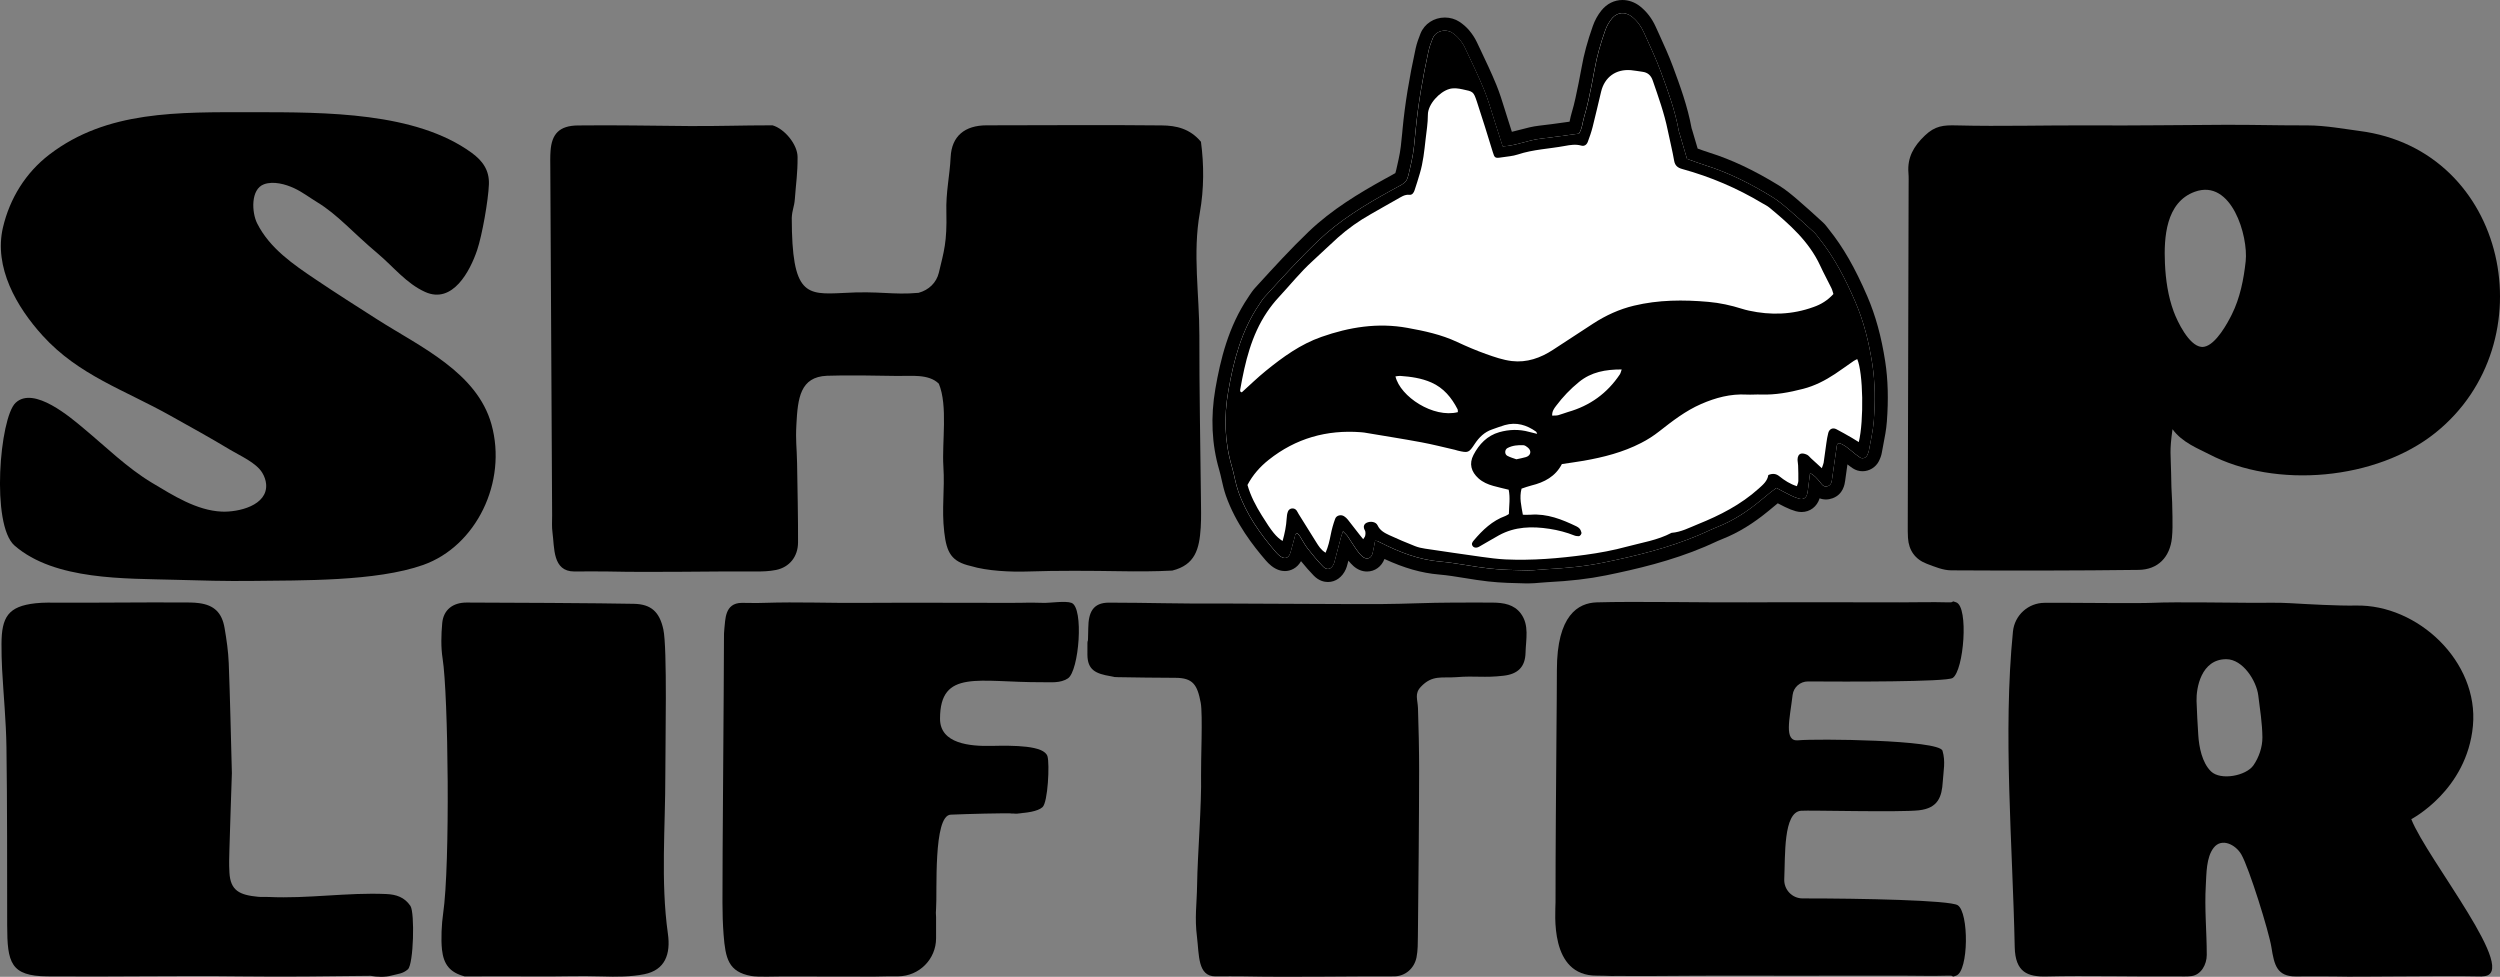
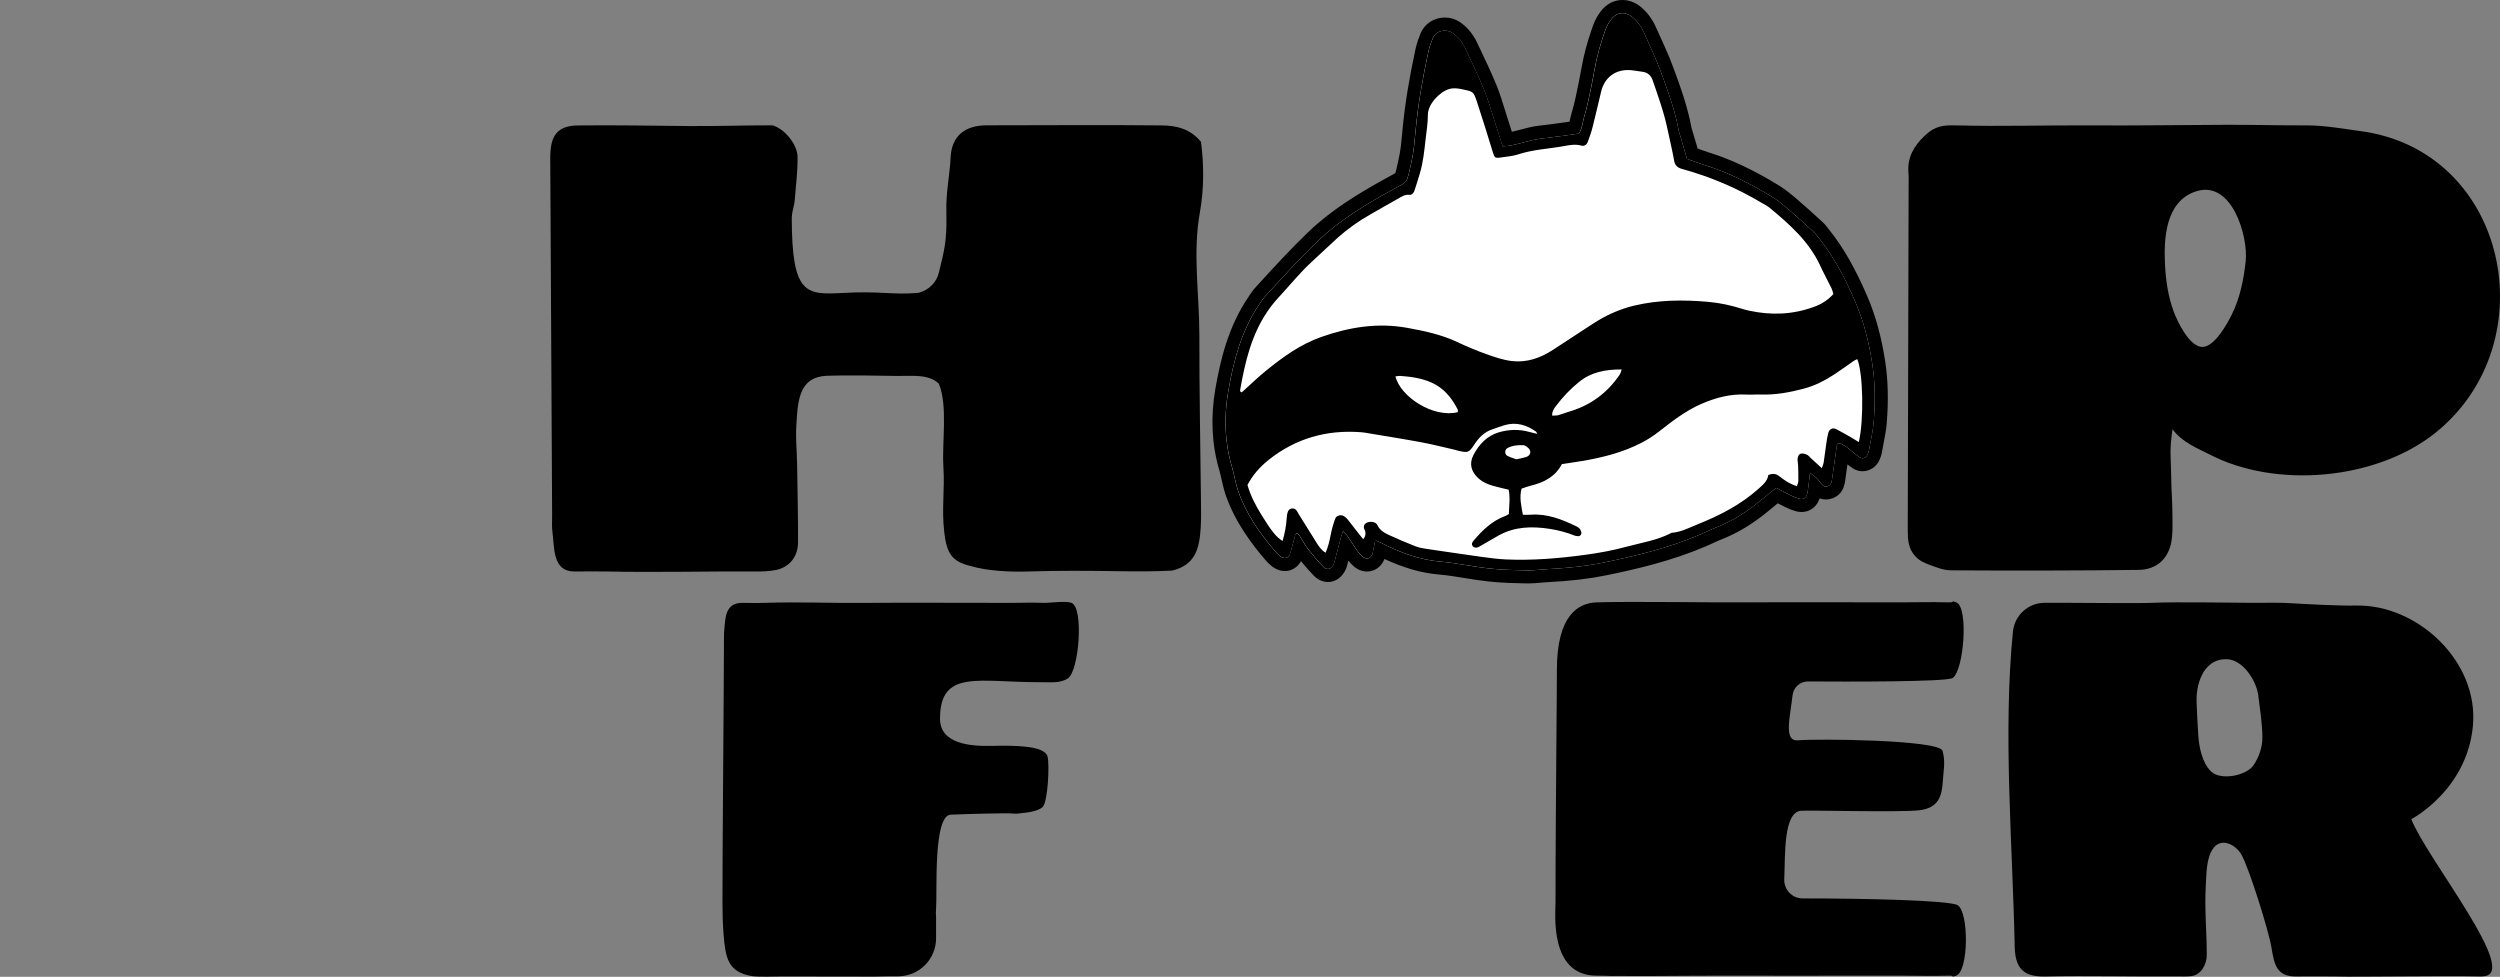
<svg xmlns="http://www.w3.org/2000/svg" id="Layer_1" x="0px" y="0px" viewBox="0 0 550.41 215.06" style="enable-background:new 0 0 550.41 215.06;" xml:space="preserve">
  <rect x="0" y="0" width="550.41" height="215.06" fill="#808080" stroke="none" />
  <style type="text/css">	.st0{fill:#FFFFFF;}</style>
  <g>
    <g>
      <path class="st0" d="M336.12,127.02c-2.74-0.06-5.56-0.12-8.35-0.43c-1.68-0.19-3.36-0.46-4.98-0.72   c-1.93-0.31-3.92-0.64-5.86-0.8c-4.11-0.36-8.16-1.61-13.08-4.05c-0.08,0.39-0.16,0.78-0.27,1.17c-0.37,1.34-1.39,2.2-2.61,2.2   c-0.7,0-1.4-0.28-2.01-0.82c-0.65-0.57-1.15-1.24-1.56-1.82c-0.36-0.51-0.69-1.04-1.03-1.56c-0.04-0.06-0.07-0.11-0.11-0.17   c-0.16,0.62-1.01,3.84-1.01,3.84c-0.09,0.33-0.17,0.61-0.28,0.87c-0.55,1.25-1.5,1.97-2.61,1.97c-0.52,0-1.3-0.17-2.07-0.96   c-1.09-1.12-2.18-2.38-3.53-4.11c-0.3-0.39-0.56-0.78-0.8-1.18c-0.14,0.53-0.29,1.06-0.45,1.58c-0.42,1.41-1.4,2.26-2.62,2.26   c-0.71,0-1.42-0.29-2.11-0.85c-0.37-0.3-0.7-0.63-1-0.97c-4.29-4.98-6.92-9.25-8.53-13.83c-0.39-1.1-0.64-2.23-0.89-3.31   c-0.18-0.8-0.35-1.55-0.57-2.29c-1.6-5.45-1.87-11.08-0.8-17.21c1.07-6.15,2.75-13.29,7.03-19.6l0.25-0.38   c0.32-0.48,0.65-0.98,1.08-1.45l0.48-0.53c3.6-3.94,7.33-8.02,11.28-11.81c4.69-4.49,9.97-7.8,16.45-11.38   c0.45-0.25,0.85-0.46,1.19-0.65c1.74-0.93,1.74-0.93,2.26-3.27c0.09-0.4,0.19-0.86,0.31-1.39c0.44-1.91,0.63-3.97,0.82-5.96   l0.08-0.89c0.51-5.32,1.44-11.07,2.86-17.56c0.23-1.08,0.62-2.1,1-3.05c0.64-1.61,2.18-2.61,4.01-2.61c0.87,0,1.71,0.24,2.39,0.68   c0.7,0.46,1.34,1.02,1.85,1.62c0.62,0.73,1.11,1.48,1.46,2.22l0.78,1.65c1.2,2.53,2.44,5.14,3.52,7.79   c0.7,1.71,1.25,3.49,1.78,5.2c0.21,0.69,0.42,1.37,0.65,2.05c0.4,1.23,0.79,2.46,1.19,3.71l0.14,0.43   c1.07-0.15,2.13-0.44,3.23-0.73c1.26-0.34,2.56-0.69,3.92-0.84c1.92-0.22,3.81-0.48,5.81-0.76c0.62-0.09,1.24-0.17,1.87-0.26   c0.16-0.41,0.26-0.88,0.37-1.41c0.09-0.43,0.19-0.87,0.31-1.29c0.38-1.28,0.67-2.4,0.89-3.44c0.46-2.12,0.97-4.53,1.38-6.89   c0.47-2.72,1.24-5.53,2.4-8.84c0.39-1.1,0.96-2.14,1.66-3.01c0.92-1.14,2.16-1.76,3.49-1.76c1.05,0,2.08,0.39,3,1.12   c1.28,1.02,2.3,2.36,3.03,3.97l0.8,1.76c1.02,2.25,2.08,4.57,2.96,6.94c1.49,4.03,3.19,8.59,4.05,13.37   c0.01,0.07,0.04,0.15,0.07,0.23c0.03,0.09,0.06,0.18,0.09,0.27l1.4,4.74c0.15,0.06,0.31,0.11,0.47,0.17   c0.92,0.34,1.87,0.69,2.84,0.99c4.82,1.52,9.58,3.77,14.97,7.08c1.49,0.91,2.82,2.05,4,3.05c1.78,1.52,3.54,3.13,5.23,4.68   l0.27,0.24c0.37,0.34,0.66,0.72,0.92,1.06c0.08,0.11,0.17,0.22,0.26,0.33c3.05,3.78,5.59,8.22,8.25,14.4   c1.76,4.08,3.02,8.66,3.84,14c0.6,3.88,0.71,8.09,0.35,12.9c-0.13,1.67-0.45,3.31-0.76,4.9c-0.12,0.6-0.23,1.19-0.34,1.79   c-0.08,0.46-0.25,0.92-0.52,1.47c-0.43,0.87-1.34,1.43-2.31,1.43c0,0,0,0,0,0c-0.48,0-0.94-0.14-1.33-0.4   c-0.57-0.37-1.08-0.79-1.58-1.19l-0.73-0.59c-0.26-0.21-0.51-0.42-0.75-0.6c-0.29,1.98-0.57,3.97-0.84,5.95l-0.01,0.11   c-0.1,0.76-0.3,2.18-1.84,2.75c-0.32,0.12-0.64,0.18-0.96,0.18c-1.24,0-1.91-0.87-2.32-1.39l-0.07-0.09   c-0.03,0.26-0.07,0.51-0.1,0.77c-0.06,0.44-0.12,0.86-0.24,1.31c-0.35,1.33-1.37,2.16-2.65,2.16c-0.28,0-0.57-0.04-0.86-0.12   c-0.66-0.18-1.35-0.45-2.17-0.85c-0.73-0.36-1.44-0.74-2.19-1.14l-0.16-0.09c-0.16,0.12-0.32,0.24-0.47,0.37   c-0.52,0.42-1.04,0.85-1.56,1.28l-0.73,0.6c-3.3,2.72-6.48,4.67-9.72,5.95c-0.76,0.3-1.51,0.64-2.26,0.99   c-0.56,0.26-1.12,0.51-1.69,0.75c-7.3,3.11-14.99,4.9-21.54,6.24c-3.66,0.75-7.7,1.21-12.71,1.47c-0.51,0.03-1.02,0.07-1.53,0.12   c-0.84,0.07-1.71,0.15-2.6,0.15L336.12,127.02z" />
      <path d="M357.2,2.89c0.7,0,1.43,0.27,2.1,0.8c1.16,0.92,2.01,2.1,2.61,3.44c1.28,2.85,2.64,5.68,3.72,8.61   c1.59,4.29,3.17,8.6,3.98,13.13c0.04,0.22,0.13,0.44,0.2,0.66c0.51,1.74,1.03,3.49,1.6,5.44c1.2,0.43,2.62,0.98,4.06,1.43   c5.2,1.64,10.02,4.09,14.65,6.93c1.36,0.83,2.6,1.88,3.81,2.92c1.86,1.59,3.66,3.24,5.46,4.89c0.39,0.36,0.69,0.81,1.02,1.23   c3.43,4.26,5.9,9.07,8.05,14.07c1.89,4.38,3.01,8.94,3.74,13.64c0.65,4.19,0.65,8.38,0.34,12.57c-0.17,2.2-0.69,4.37-1.08,6.54   c-0.07,0.37-0.22,0.73-0.39,1.07c-0.19,0.39-0.61,0.63-1.02,0.63c-0.19,0-0.37-0.05-0.54-0.16c-0.64-0.42-1.22-0.91-1.81-1.39   c-0.89-0.71-1.73-1.49-2.82-1.78c-0.54,0.17-0.48,0.6-0.54,0.96c-0.33,2.27-0.65,4.53-0.97,6.8c-0.1,0.69-0.15,1.41-0.93,1.7   c-0.17,0.06-0.32,0.09-0.46,0.09c-0.64,0-0.97-0.6-1.37-1.08c-0.57-0.69-1.16-1.37-2.11-1.89c-0.16,1.3-0.29,2.41-0.44,3.52   c-0.05,0.38-0.1,0.76-0.2,1.13c-0.18,0.69-0.63,1.08-1.26,1.08c-0.15,0-0.31-0.02-0.48-0.07c-0.66-0.18-1.3-0.45-1.91-0.75   c-1.02-0.5-2.02-1.05-3.11-1.63c-0.43,0.32-0.85,0.62-1.26,0.94c-0.77,0.62-1.53,1.26-2.3,1.89c-2.84,2.34-5.88,4.35-9.33,5.72   c-1.35,0.53-2.64,1.18-3.98,1.75c-6.84,2.91-14.02,4.67-21.26,6.15c-4.11,0.84-8.3,1.23-12.5,1.45c-1.35,0.07-2.71,0.27-4.06,0.27   c-0.09,0-0.19,0-0.28,0c-2.74-0.06-5.5-0.12-8.22-0.42c-3.64-0.4-7.23-1.22-10.87-1.53c-4.67-0.41-8.88-2.04-12.99-4.12   c-0.27-0.14-0.54-0.27-0.82-0.4c-0.06-0.03-0.14-0.01-0.5-0.03c-0.19,0.96-0.32,1.86-0.55,2.73c-0.2,0.74-0.67,1.14-1.22,1.14   c-0.33,0-0.7-0.15-1.05-0.46c-0.51-0.45-0.94-1-1.33-1.56c-0.66-0.94-1.24-1.93-1.89-2.87c-0.24-0.35-0.59-0.63-1.03-1.1   c-0.19,0.55-0.32,0.89-0.42,1.24c-0.47,1.77-0.93,3.54-1.4,5.31c-0.06,0.22-0.11,0.45-0.21,0.65c-0.31,0.71-0.78,1.1-1.29,1.1   c-0.34,0-0.69-0.17-1.04-0.52c-1.22-1.25-2.35-2.61-3.42-3.99c-0.65-0.84-1.13-1.81-1.71-2.71c-0.15-0.24-0.38-0.44-0.52-0.6   c-0.57,0.02-0.5,0.41-0.57,0.66c-0.33,1.17-0.63,2.36-0.97,3.53c-0.24,0.81-0.68,1.22-1.23,1.22c-0.36,0-0.76-0.17-1.19-0.52   c-0.29-0.24-0.57-0.51-0.82-0.8c-3.46-4.02-6.49-8.32-8.26-13.37c-0.63-1.79-0.89-3.7-1.43-5.53c-1.61-5.46-1.73-10.99-0.76-16.56   c1.17-6.73,2.89-13.28,6.8-19.04c0.39-0.57,0.74-1.17,1.2-1.67c3.81-4.17,7.6-8.35,11.69-12.27c4.8-4.6,10.39-7.98,16.15-11.16   c3.93-2.17,3.33-1.3,4.47-6.25c0.53-2.29,0.7-4.68,0.93-7.03c0.56-5.86,1.58-11.64,2.83-17.39c0.21-0.96,0.56-1.9,0.93-2.82   c0.47-1.16,1.59-1.7,2.67-1.7c0.58,0,1.15,0.15,1.59,0.45c0.57,0.37,1.1,0.83,1.54,1.35c0.49,0.58,0.94,1.22,1.26,1.9   c1.46,3.11,2.97,6.19,4.27,9.37c0.95,2.32,1.61,4.76,2.39,7.16c0.56,1.73,1.11,3.47,1.68,5.25c2.93-0.13,5.54-1.37,8.34-1.69   c2.8-0.32,5.58-0.74,8.45-1.12c0.71-1.07,0.77-2.4,1.13-3.62c0.34-1.17,0.66-2.35,0.92-3.54c0.5-2.31,0.99-4.62,1.39-6.95   c0.51-2.94,1.35-5.8,2.34-8.6c0.32-0.92,0.82-1.82,1.43-2.58C355.5,3.3,356.34,2.89,357.2,2.89 M357.2,0   c-1.78,0-3.42,0.82-4.62,2.3c-0.81,1-1.46,2.19-1.9,3.44c-1.19,3.38-1.97,6.26-2.46,9.07c-0.41,2.33-0.92,4.73-1.37,6.84   c-0.21,1-0.5,2.09-0.86,3.33c-0.15,0.5-0.25,0.97-0.34,1.4c-0.03,0.14-0.06,0.27-0.09,0.41c-0.32,0.04-0.63,0.09-0.94,0.13   c-1.98,0.28-3.85,0.54-5.76,0.75c-1.48,0.17-2.83,0.53-4.14,0.88c-0.64,0.17-1.26,0.34-1.86,0.47c-0.31-0.99-0.62-1.96-0.94-2.94   c-0.22-0.68-0.43-1.36-0.64-2.04c-0.54-1.74-1.1-3.55-1.82-5.32c-1.1-2.68-2.34-5.3-3.55-7.84l-0.79-1.66   c-0.41-0.86-0.97-1.72-1.67-2.55c-0.6-0.71-1.35-1.36-2.16-1.89c-0.9-0.59-2.03-0.92-3.18-0.92c-2.4,0-4.5,1.38-5.36,3.51   c-0.4,1.01-0.81,2.1-1.07,3.28c-1.43,6.55-2.37,12.35-2.88,17.73l-0.08,0.88c-0.19,2.03-0.37,3.95-0.79,5.77   c-0.12,0.53-0.22,0.99-0.31,1.4c-0.15,0.67-0.3,1.37-0.41,1.68c-0.23,0.15-0.7,0.4-1.12,0.63c-0.35,0.19-0.75,0.4-1.21,0.66   c-5.69,3.15-11.66,6.73-16.75,11.6c-3.98,3.81-7.71,7.9-11.32,11.85l-0.5,0.55c-0.51,0.56-0.88,1.13-1.22,1.63   c-0.08,0.12-0.16,0.25-0.24,0.37c-4.44,6.54-6.16,13.86-7.26,20.16c-1.09,6.27-0.81,12.28,0.83,17.87   c0.2,0.69,0.37,1.42,0.54,2.19c0.25,1.13,0.52,2.29,0.93,3.48c2.17,6.17,6.06,11.12,8.8,14.3c0.35,0.41,0.75,0.8,1.18,1.15   c1.19,0.97,2.3,1.18,3.02,1.18c1.21,0,2.67-0.6,3.55-2.18c1.02,1.26,1.92,2.28,2.82,3.2c1.13,1.15,2.31,1.39,3.11,1.39   c1.69,0,3.16-1.06,3.94-2.83c0.18-0.4,0.27-0.77,0.34-1.04l0.22-0.83c0.33,0.4,0.71,0.83,1.14,1.21c0.88,0.77,1.9,1.18,2.96,1.18   c1.72,0,3.19-1.07,3.84-2.76c4.38,2.02,8.15,3.09,12,3.42c1.89,0.16,3.77,0.47,5.75,0.79c1.64,0.27,3.34,0.54,5.05,0.73   c2.84,0.32,5.7,0.38,8.45,0.44c0.14,0,0.25,0,0.37,0c0.95,0,1.85-0.08,2.72-0.16c0.49-0.04,0.99-0.09,1.48-0.11   c5.09-0.26,9.2-0.74,12.93-1.5c6.63-1.35,14.4-3.16,21.82-6.32c0.57-0.24,1.14-0.5,1.71-0.76c0.76-0.35,1.48-0.68,2.2-0.96   c3.38-1.34,6.69-3.36,10.11-6.18l0.75-0.62c0.41-0.34,0.83-0.69,1.25-1.03c0.52,0.28,1.03,0.54,1.57,0.8   c0.9,0.44,1.67,0.74,2.42,0.95c0.42,0.11,0.83,0.17,1.24,0.17c1.87,0,3.41-1.18,3.99-3.02c0.4,0.16,0.86,0.26,1.39,0.26   c0.48,0,0.97-0.09,1.46-0.27c2.36-0.87,2.66-3.08,2.78-3.91l0.01-0.1c0.16-1.15,0.32-2.3,0.48-3.45c0.37,0.29,0.77,0.6,1.2,0.88   c0.63,0.41,1.36,0.63,2.12,0.63c1.52,0,2.93-0.88,3.61-2.23c0.33-0.67,0.54-1.26,0.64-1.85c0.1-0.59,0.22-1.18,0.33-1.77   c0.32-1.63,0.65-3.31,0.78-5.07c0.37-4.91,0.25-9.24-0.36-13.23c-0.84-5.46-2.13-10.15-3.94-14.35   c-2.72-6.3-5.33-10.85-8.46-14.74c-0.08-0.1-0.16-0.2-0.23-0.3c-0.28-0.36-0.62-0.82-1.09-1.25l-0.24-0.22   c-1.71-1.56-3.48-3.18-5.29-4.73c-1.22-1.04-2.59-2.22-4.18-3.19c-5.42-3.33-10.42-5.69-15.3-7.22c-0.87-0.27-1.73-0.59-2.57-0.89   l-0.09-0.31l-1.1-3.73c-0.03-0.11-0.07-0.22-0.11-0.34l-0.03-0.09c-0.89-4.89-2.6-9.49-4.1-13.55c-0.9-2.43-1.97-4.78-3.01-7.06   c-0.26-0.58-0.53-1.16-0.79-1.73c-0.82-1.83-1.98-3.34-3.45-4.51C359.93,0.49,358.58,0,357.2,0L357.2,0z" />
    </g>
    <path d="M302.75,119.08c-0.19,0.96-0.32,1.86-0.55,2.73c-0.33,1.19-1.34,1.5-2.27,0.68c-0.51-0.45-0.94-1-1.33-1.56  c-0.66-0.94-1.24-1.93-1.89-2.87c-0.24-0.35-0.59-0.63-1.03-1.1c-0.19,0.55-0.32,0.89-0.42,1.24c-0.47,1.77-0.93,3.54-1.4,5.31  c-0.06,0.22-0.11,0.45-0.21,0.65c-0.52,1.18-1.45,1.48-2.33,0.58c-1.22-1.25-2.35-2.61-3.42-3.99c-0.65-0.84-1.13-1.81-1.71-2.71  c-0.15-0.24-0.38-0.44-0.52-0.6c-0.57,0.02-0.5,0.41-0.57,0.66c-0.33,1.17-0.63,2.36-0.97,3.53c-0.4,1.33-1.33,1.59-2.42,0.7  c-0.29-0.24-0.57-0.51-0.82-0.8c-3.46-4.02-6.49-8.32-8.26-13.37c-0.63-1.79-0.89-3.7-1.43-5.53c-1.61-5.46-1.73-10.99-0.76-16.56  c1.17-6.73,2.89-13.28,6.8-19.04c0.39-0.57,0.74-1.17,1.2-1.67c3.81-4.17,7.6-8.35,11.69-12.27c4.8-4.6,10.39-7.98,16.15-11.16  c3.93-2.17,3.33-1.3,4.47-6.25c0.53-2.29,0.7-4.68,0.93-7.03c0.56-5.86,1.58-11.64,2.83-17.39c0.21-0.96,0.56-1.9,0.93-2.82  c0.72-1.79,2.99-2.09,4.27-1.25c0.57,0.37,1.1,0.83,1.54,1.35c0.49,0.58,0.94,1.22,1.26,1.9c1.46,3.11,2.97,6.19,4.27,9.37  c0.95,2.32,1.61,4.76,2.39,7.16c0.56,1.73,1.11,3.47,1.68,5.25c2.93-0.13,5.54-1.37,8.34-1.69c2.8-0.32,5.58-0.74,8.45-1.12  c0.71-1.07,0.77-2.4,1.13-3.62c0.34-1.17,0.66-2.35,0.92-3.54c0.5-2.31,0.99-4.62,1.39-6.95c0.51-2.94,1.35-5.8,2.34-8.6  c0.32-0.92,0.82-1.82,1.43-2.58c1.2-1.49,2.97-1.61,4.46-0.43c1.16,0.92,2.01,2.1,2.61,3.44c1.28,2.85,2.64,5.68,3.72,8.61  c1.59,4.29,3.17,8.6,3.98,13.13c0.04,0.22,0.13,0.44,0.2,0.66c0.51,1.74,1.03,3.49,1.6,5.44c1.2,0.43,2.62,0.98,4.06,1.43  c5.2,1.64,10.02,4.09,14.65,6.93c1.36,0.83,2.6,1.88,3.81,2.92c1.86,1.59,3.66,3.24,5.46,4.89c0.39,0.36,0.69,0.81,1.02,1.23  c3.43,4.26,5.9,9.07,8.05,14.07c1.89,4.38,3.01,8.94,3.74,13.64c0.65,4.19,0.65,8.38,0.34,12.57c-0.17,2.2-0.69,4.37-1.08,6.54  c-0.07,0.37-0.22,0.73-0.39,1.07c-0.28,0.57-1.03,0.82-1.56,0.47c-0.64-0.42-1.22-0.91-1.81-1.39c-0.89-0.71-1.73-1.49-2.82-1.78  c-0.54,0.17-0.48,0.6-0.54,0.96c-0.33,2.27-0.65,4.53-0.97,6.8c-0.1,0.69-0.15,1.41-0.93,1.7c-0.95,0.35-1.34-0.41-1.83-0.99  c-0.57-0.69-1.16-1.37-2.11-1.89c-0.16,1.3-0.29,2.41-0.44,3.52c-0.05,0.38-0.1,0.76-0.2,1.13c-0.23,0.86-0.86,1.25-1.74,1.01  c-0.66-0.18-1.3-0.45-1.91-0.75c-1.02-0.5-2.02-1.05-3.11-1.63c-0.43,0.32-0.85,0.62-1.26,0.94c-0.77,0.62-1.53,1.26-2.3,1.89  c-2.84,2.34-5.88,4.35-9.33,5.72c-1.35,0.53-2.64,1.18-3.98,1.75c-6.84,2.91-14.02,4.67-21.26,6.15c-4.11,0.84-8.3,1.23-12.5,1.45  c-1.45,0.07-2.9,0.29-4.34,0.26c-2.74-0.06-5.5-0.12-8.22-0.42c-3.64-0.4-7.23-1.22-10.87-1.53c-4.67-0.41-8.88-2.04-12.99-4.12  c-0.27-0.14-0.54-0.27-0.82-0.4C303.19,119.08,303.11,119.1,302.75,119.08z M403.65,64.73c-0.15-0.45-0.24-0.9-0.44-1.3  c-0.8-1.64-1.69-3.25-2.45-4.91c-2.48-5.38-6.78-9.15-11.21-12.82c-0.47-0.39-1.03-0.65-1.56-0.96c-5.53-3.32-11.4-5.82-17.62-7.53  c-0.95-0.26-1.59-0.71-1.78-1.81c-0.39-2.25-0.95-4.47-1.41-6.71c-0.76-3.75-2.06-7.34-3.3-10.95c-0.39-1.14-1.1-1.79-2.29-1.94  c-0.83-0.1-1.66-0.28-2.5-0.35c-3.32-0.28-5.81,1.52-6.58,4.73c-0.62,2.59-1.22,5.2-1.87,7.78c-0.28,1.11-0.66,2.19-1.06,3.26  c-0.25,0.68-0.79,1.02-1.43,0.84c-1.23-0.35-2.43-0.15-3.62,0.07c-3.44,0.64-6.98,0.76-10.35,1.88c-1.14,0.38-2.4,0.45-3.6,0.64  c-1.42,0.23-1.53,0.12-1.92-1.17c-1.15-3.72-2.28-7.44-3.51-11.13c-0.75-2.23-0.83-2.19-3.14-2.68c-0.98-0.21-1.96-0.36-2.94-0.07  c-2.09,0.6-4.7,3.31-4.7,5.67c0,1.82-0.3,3.65-0.51,5.47c-0.28,2.5-0.53,5.01-1.26,7.44c-0.37,1.24-0.74,2.48-1.16,3.71  c-0.17,0.51-0.5,1.06-1.11,1c-1.1-0.12-1.89,0.51-2.74,0.97c-1.94,1.07-3.84,2.2-5.77,3.28c-2.61,1.47-5.04,3.18-7.27,5.17  c-1.88,1.68-3.67,3.45-5.54,5.14c-2.73,2.47-5.01,5.35-7.51,8.03c-0.93,1-1.78,2.09-2.55,3.23c-3.45,5.13-4.82,11-5.88,16.96  c-0.05,0.28-0.11,0.63,0.34,0.7c1.75-1.58,3.45-3.24,5.29-4.73c3.74-3.03,7.61-5.85,12.24-7.47c6.15-2.16,12.4-3.17,18.9-1.99  c3.76,0.68,7.48,1.47,10.97,3.11c2.07,0.97,4.18,1.87,6.33,2.64c1.86,0.66,3.77,1.33,5.71,1.56c3.3,0.39,6.32-0.67,9.09-2.49  c2.93-1.93,5.88-3.84,8.82-5.76c2.77-1.8,5.76-3.17,8.97-3.94c5.4-1.3,10.9-1.33,16.4-0.84c2.52,0.22,4.97,0.76,7.38,1.52  c0.51,0.16,1.03,0.3,1.55,0.41c4.81,1.05,9.55,0.9,14.2-0.79C400.92,67.03,402.4,66.12,403.65,64.73z M401.1,103.08  c0.22-0.65,0.35-0.92,0.4-1.21c0.21-1.44,0.38-2.88,0.6-4.31c0.11-0.75,0.22-1.52,0.42-2.25c0.24-0.87,0.98-1.22,1.77-0.82  c1.15,0.59,2.27,1.25,3.4,1.89c0.51,0.29,1.01,0.62,1.55,0.95c1.15-4.77,0.96-15.25-0.34-18.27c-0.26,0.13-0.54,0.24-0.77,0.4  c-1.38,0.95-2.74,1.95-4.14,2.88c-2.17,1.43-4.45,2.61-7.01,3.27c-3.05,0.79-6.1,1.36-9.27,1.25c-1.07-0.04-2.14,0.07-3.21,0.01  c-3.52-0.19-6.79,0.69-9.98,2.08c-3.41,1.49-6.3,3.73-9.18,5.99c-1.27,1-2.6,1.86-4.04,2.59c-3.98,2.05-8.25,3.14-12.63,3.91  c-1.57,0.27-3.15,0.48-4.8,0.73c-1.42,2.74-3.86,4.02-6.72,4.72c-0.73,0.18-1.44,0.45-2.16,0.69c-0.53,2.01-0.04,3.83,0.29,5.75  c0.67,0,1.2,0.03,1.72-0.01c3.64-0.27,6.88,1.03,10.07,2.56c0.27,0.13,0.54,0.31,0.73,0.54c0.18,0.22,0.29,0.53,0.37,0.81  c0.09,0.33-0.29,0.84-0.62,0.82c-0.3-0.02-0.62-0.03-0.89-0.14c-1.78-0.71-3.62-1.19-5.51-1.48c-3.84-0.59-7.61-0.51-11.13,1.42  c-1.47,0.81-2.9,1.69-4.36,2.51c-0.58,0.33-1.16,0.26-1.44-0.15c-0.33-0.48-0.05-0.86,0.25-1.22c1.94-2.3,4.08-4.35,6.98-5.4  c0.27-0.1,0.5-0.28,0.75-0.42c0.04-1.83,0.33-3.56-0.04-5.35c-1.21-0.3-2.32-0.54-3.41-0.85c-1.18-0.33-2.3-0.81-3.24-1.65  c-1.62-1.46-2.11-3.23-1.1-5.16c1.23-2.36,3.01-4.25,5.68-5.01c2.16-0.61,4.36-0.68,6.55-0.07c0.56,0.16,1.14,0.28,1.79,0.44  c-0.11-0.24-0.14-0.41-0.23-0.48c-2.09-1.49-4.36-2.17-6.9-1.45c-0.95,0.27-1.87,0.64-2.81,0.96c-1.67,0.57-2.85,1.74-3.8,3.17  c-1.31,1.98-1.43,2.03-3.71,1.5c-0.22-0.05-0.44-0.14-0.66-0.19c-2.45-0.56-4.89-1.19-7.36-1.65c-4.2-0.78-8.42-1.44-12.63-2.15  c-0.23-0.04-0.46-0.06-0.68-0.07c-7.55-0.58-14.37,1.34-20.33,6.08c-1.93,1.53-3.53,3.36-4.67,5.53c0.7,2.46,1.85,4.61,3.14,6.69  c2.25,3.63,3.19,4.76,4.59,5.65c0.47-1.66,0.8-3.28,0.9-4.97c0.03-0.52,0.09-1.07,0.29-1.55c0.32-0.78,1.38-0.88,1.88-0.22  c0.18,0.24,0.3,0.53,0.46,0.79c1.29,2.08,2.57,4.16,3.88,6.22c0.52,0.83,1.03,1.69,2.06,2.31c0.58-1.34,0.87-2.64,1.13-3.97  c0.23-1.19,0.56-2.37,0.98-3.51c0.27-0.75,1.27-0.99,1.95-0.56c0.32,0.2,0.61,0.47,0.84,0.76c0.86,1.07,1.68,2.17,2.53,3.25  c0.26,0.33,0.52,0.65,0.85,1.05c0.21-0.34,0.38-0.52,0.43-0.73c0.07-0.29,0.1-0.6,0.05-0.89c-0.05-0.29-0.26-0.55-0.32-0.84  c-0.11-0.51,0.12-0.92,0.56-1.14c0.86-0.43,2.07-0.25,2.44,0.54c0.54,1.17,1.55,1.68,2.56,2.16c1.86,0.87,3.77,1.66,5.68,2.42  c0.7,0.28,1.46,0.45,2.21,0.56c4.15,0.62,8.3,1.23,12.46,1.81c1.74,0.24,3.48,0.47,5.23,0.56c5.89,0.27,11.76-0.22,17.59-1.01  c3.09-0.42,6.19-0.99,9.19-1.81c3.3-0.89,6.73-1.4,9.8-3.03c2.1-0.16,3.93-1.14,5.83-1.91c4.84-1.95,9.44-4.3,13.36-7.83  c0.97-0.87,1.93-1.68,2.12-2.99c0.97-0.4,1.71-0.31,2.45,0.29c1.12,0.9,2.33,1.69,3.84,2.17c0.13-0.44,0.32-0.79,0.32-1.15  c0.02-1.14-0.01-2.29-0.05-3.43c-0.01-0.46-0.14-0.91-0.12-1.36c0.02-0.55,0.23-1.12,0.82-1.24c0.4-0.08,0.88,0.08,1.27,0.26  c0.33,0.16,0.57,0.5,0.85,0.76C399.42,101.52,400.14,102.19,401.1,103.08z M341.73,91.5c0.46-0.02,0.92,0.02,1.34-0.09  c0.73-0.19,1.44-0.5,2.17-0.71c4.81-1.37,8.61-4.11,11.39-8.27c0.18-0.27,0.24-0.62,0.41-1.09c-3.55-0.01-6.7,0.56-9.39,2.75  c-1.9,1.54-3.58,3.3-5.05,5.26C342.14,89.95,341.69,90.56,341.73,91.5z M320.97,90.74c-0.02-0.21,0.02-0.47-0.07-0.65  c-1.32-2.55-3.05-4.68-5.77-5.88c-2.2-0.97-4.51-1.28-6.86-1.45c-0.34-0.02-0.68,0.07-1.04,0.11  C308.29,87.34,315.58,92.1,320.97,90.74z M333.85,101.12c0.8-0.18,1.47-0.29,2.12-0.49c1.07-0.34,1.28-1.37,0.42-2.08  c-0.28-0.23-0.64-0.51-0.98-0.53c-1.21-0.06-2.42,0.05-3.51,0.62c-0.64,0.34-0.68,1.36-0.05,1.71  C332.5,100.7,333.23,100.89,333.85,101.12z" />
    <g>
-       <path d="M93.17,124.38c-10.4,3.68-26.85,3.37-37.81,3.52c-5.6,0.07-11.2-0.09-16.8-0.25c-10.88-0.32-26.51,0.17-35.36-7.54   c-5.22-4.55-3.26-28.09,0.22-31.41c4.01-3.83,12.23,3.31,15.04,5.65c4.74,3.94,9.63,8.74,15.01,11.95   c4.63,2.76,9.79,6.09,15.35,6.34c3.62,0.16,10.17-1.33,9.77-6.07c-0.08-0.87-0.38-1.7-0.84-2.47c-1.34-2.24-4.95-3.79-7.07-5.07   c-4.29-2.59-8.69-5.01-13.07-7.46C27.44,85.85,17.34,82.65,9.4,73.91c-5.73-6.3-10.8-15.05-8.75-23.83   c1.5-6.39,5-12.06,10.23-16.06c12.68-9.71,28.28-9.32,44.76-9.32c16.28,0,35.86,0,48.15,8.9c2.42,1.75,3.97,3.84,3.85,6.98   c-0.13,3.49-1.49,11.23-2.6,14.51c-1.53,4.51-5.35,11.93-11.44,9.19c-4.14-1.87-6.96-5.53-10.42-8.45   c-5.57-4.68-8.83-8.57-13.36-11.32c-1.68-1.02-3.26-2.24-5.05-3.07c-1.9-0.89-4.59-1.63-6.65-0.87c-2.98,1.09-2.7,6.23-1.51,8.6   c2.77,5.52,8,9.07,12.94,12.39c4.5,3.03,9.07,5.94,13.64,8.85c9.33,5.94,21.82,11.57,25.01,23.01   C111.74,106.13,104.83,120.25,93.17,124.38z" />
      <path d="M264.4,109.54c0.02,2.19,0.09,4.39-0.04,6.57c-0.3,4.82-1.24,8.25-6.26,9.51c-3.7,0.2-7.76,0.21-11.55,0.14   c-6.26-0.1-13.88-0.16-20.13,0.06c-3.86,0.14-9.13-0.11-12.68-1.2c-4.26-0.97-5.33-2.93-5.85-7.47   c-0.61-5.27,0.15-9.19-0.19-14.48c-0.34-5.29,1.02-13.32-1-18.19c-2.25-2.24-6.26-1.65-9.15-1.71c-3.75-0.08-11.75-0.2-15.49-0.04   c-5.87,0.25-6.42,4.87-6.72,10.72c-0.2,3.74,0.08,4.78,0.15,8.54c0.08,5,0.24,12.46,0.21,17.46c-0.02,3.12-1.9,5.42-4.82,6.03   c-1.51,0.31-3.09,0.35-4.65,0.34c-10.64-0.07-21.86,0.24-32.49,0c-2.45-0.05-4.56,0-7.29,0c-4.84,0-4.35-5.26-4.81-8.58   c-0.17-1.23-0.08-2.5-0.08-3.75c-0.14-25.34-0.27-51.14-0.4-76.48c-0.01-1.25-0.04-2.51,0.05-3.75c0.26-3.79,1.95-5.59,6.01-5.64   c8.13-0.1,16.26,0.06,24.4,0.13c6.54,0.05,11.52-0.16,18.46-0.16c2.64,0.75,5.52,4.22,5.52,6.99c0.01,3.74-0.33,5.49-0.6,9.22   c-0.14,1.86-0.6,2.34-0.68,4.2c0.03,17.03,3.17,16.89,11.3,16.5c8.08-0.49,10.83,0.49,16.61-0.03c2.27-0.61,3.94-2.23,4.47-4.42   c1.14-4.79,1.81-6.68,1.66-13.31c-0.14-4.36,0.75-8.1,0.94-12.14c0.22-4.65,3.13-7.01,7.94-7.01c13.76,0.01,24.78-0.13,38.54,0.02   c3.2,0.03,6.2,0.7,8.63,3.6c0.68,5.03,0.68,10.42-0.24,15.57c-1.62,9.02-0.1,18.05-0.11,27.1   C264.03,85.78,264.28,97.66,264.4,109.54z" />
      <path d="M536.2,95.28c-12.96,10.4-35.14,12.43-49.9,4.69c-2.18-1.14-5.88-2.53-7.99-5.48c-0.7,4.98-0.37,5.6-0.31,9.61   c0.08,5.94,0.22,3.72,0.3,9.66c0.02,1.56,0.04,3.13-0.12,4.68c-0.44,4.22-3.07,6.98-7.34,7.03c-13.75,0.17-27.51,0.18-41.26,0.1   c-1.79-0.01-3.63-0.79-5.35-1.44c-2.56-0.97-3.98-2.92-4.16-5.7c-0.06-0.93-0.05-1.87-0.05-2.81c0.06-24.69,0.12-50.05,0.19-74.75   c0-0.94,0.04-1.88-0.04-2.81c-0.27-3.4,1.16-5.87,3.61-8.21c2.26-2.16,4.08-2.32,7.04-2.24c9.69,0.25,19.96-0.06,29.65,0   c9.69,0.06,19.38-0.09,29.07-0.13c7.17-0.03,10.05,0.13,18.52,0.13c3.91,0,8.3,0.82,11.4,1.22   C552.18,33.02,560.91,75.45,536.2,95.28z M483.21,42.22c-6.41,2.33-6.81,10.16-6.57,15.76c0.16,3.59,0.68,7.24,1.93,10.62   c0.82,2.21,3.33,7.45,6.06,7.77c0.23,0.03,0.45,0.01,0.68-0.03c2.58-0.5,5.13-5.24,6.06-7.11c1.81-3.64,2.61-7.7,3.05-11.71   C495.01,52.01,491.33,39.27,483.21,42.22z" />
    </g>
    <g>
-       <path d="M89.79,213.42c-1.14,0.98-2.12,0.97-3.54,1.35c-1.47,0.4-3.16,0.35-4.68,0.07c-9.7,0.12-19.08,0.23-28.22,0.12   c-14.39-0.17-28.56,0.12-42.95,0c-8.07-0.07-8.81-3.01-8.82-11.23c-0.02-12.3,0.02-26.93-0.16-39.23   c-0.08-5.74-0.65-11.47-0.96-17.2c-0.1-1.83-0.13-3.66-0.13-5.49c0.01-5.99,1.49-8.32,7.47-8.99c1.81-0.2,3.66-0.14,5.49-0.13   c8.63,0.03,17.99-0.1,26.63-0.05c1.31,0.01,2.63-0.03,3.92,0.15c3.3,0.44,5.02,2.09,5.6,5.46c0.44,2.57,0.82,5.17,0.92,7.76   c0.3,7.85,0.46,15.7,0.69,24.21c-0.17,5.88-0.37,10.19-0.54,16.73c-0.05,2.09-0.11,3.05,0,5.14c0.21,4.03,2.27,4.96,6.31,5.35   c0.78,0.08,1.57,0,2.36,0.04c8.6,0.41,17.21-1.02,25.82-0.65c2.23,0.09,4.07,0.7,5.37,2.64   C91.33,200.96,91.07,212.32,89.79,213.42z" />
-       <path d="M141.83,214.49c-2.9,0.58-6.14,0.59-9.34,0.48c-4.7-0.16-9.58,0.05-14.29,0c-4.95-0.05-10.3,0-15.89,0   c-3.26-0.86-4.64-2.63-5-5.88c-0.25-2.32-0.08-5.7,0.25-7.95c1.58-10.68,1.13-48.32-0.11-56.12c-0.4-2.56-0.32-5.24-0.09-7.83   c0.27-2.95,2.36-4.53,5.35-4.53c6.02,0,30.62,0.13,36.9,0.28c3.77,0.09,5.59,1.8,6.43,5.61c0.9,4.08,0.43,25.46,0.44,31.99   c0.02,11.49-1.05,23.51,0.56,34.99C147.7,210.09,146.41,213.58,141.83,214.49z" />
      <path d="M235.11,149.36c-1.68,1.09-3.67,0.83-5.68,0.84c-13.94,0.07-22.47-3-22.47,8.05c0,5.52,6.64,6.07,11.31,5.97   c4.87-0.11,11.63-0.13,12.35,2.3c0.49,1.67,0.1,10.12-1.1,11.19c-1.07,0.96-3.62,1.28-5.63,1.37c-3.55-0.08-10.7,0.12-14.58,0.28   c-3.9,0.16-2.94,17.16-3.22,20.68c-0.06,0.61-0.06,1.24,0,1.89v4.64c0,4.6-3.71,8.34-8.32,8.38c-0.7,0.01-1.39,0.01-2.1,0   c-1.42,0.02-1.71,0.05-3.13,0.06c-6.81,0.02-13.55-0.05-20.36-0.03c-1.56,0-5.24,0.16-6.77-0.1c-5.06-0.9-5.69-3.88-6.1-9.08   c-0.18-2.35-0.25-4.7-0.25-7.06c-0.03-8.91,0.32-47.65,0.33-58.12c0-0.79,0-1.58,0.1-2.35c0.24-1.66-0.03-5.54,3.85-5.54   c2.33,0,2.75,0.07,4.79,0c7.85-0.25,14.01,0.07,21.86,0c7.33-0.06,26.77,0,32.35,0c4.44,0,3.19-0.11,7.37,0   c1.44,0.05,4.86-0.5,6.19,0C238.67,133.75,237.57,147.74,235.11,149.36z M222.19,179.11c0.47,0,1.05-0.01,1.69-0.03   c0.25,0.01,0.49,0.01,0.7,0.02C227.2,179.21,219.57,179.08,222.19,179.11z" />
-       <path d="M335.87,143.7c-0.07,3.14-1.7,4.71-4.84,5.07c-4.4,0.51-6.03-0.03-10.44,0.32c-3.08,0.24-5.24-0.57-7.77,2.12   c-1.44,1.53-0.7,2.74-0.63,4.72c0.14,3.75,0.26,9.8,0.25,13.55c-0.01,11.26-0.15,25.35-0.27,36.61c-0.02,1.56,0,3.15-0.3,4.67   c-0.49,2.46-2.5,4.21-4.98,4.2c-10.21-0.03-22.88,0.21-33.09,0c-1.78-0.04-4.03,0-6.22,0c-3.92,0-3.56-4.77-4.04-8.62   c-0.55-4.41-0.05-7.07,0.02-11.55c0.09-6.54,1.02-17.64,0.87-24.18c-0.06-2.8,0.4-13.37-0.07-15.86   c-0.75-4.02-1.72-5.52-5.63-5.52c-2.09,0-10.46-0.08-12.55-0.14c-1.31-0.03-0.36,0.01-1.64-0.21c-3.3-0.55-5.11-1.37-5.13-4.74   c-0.04-5.76,0.13-0.15,0.19-5.91c0.04-3.38,1.01-5.55,4.54-5.55c8.9,0.01,15.3,0.26,24.2,0.19c2.62-0.02,28.12,0.17,35.97,0.12   c5.22-0.03,10.34-0.32,15.6-0.32c5.19,0,5.03-0.03,8.69,0c2.49,0.02,4.74,0.41,6.23,2.4C336.74,137.64,335.94,140.78,335.87,143.7   z" />
      <path d="M430.69,214.8c-1.33,0.5-0.2-0.05-1.64,0c-4.19,0.12-6.35,0-10.79,0c-3.94,0-17.64,0.02-25.25,0.02   c-3.17,0-6.07,0-8.24-0.02c-4.37-0.03-17.32,0.05-21.23,0.08h-0.03c-1.88-0.01-6.03-0.01-7.92-0.01c-0.21,0-0.45,0-0.72,0.01   h-0.03c-1.07-0.02-2.18-0.09-3.3-0.08c-10.5,0.07-9.07-13.81-9.07-16.17c0-12.56,0.12-25.12,0.21-37.67   c0.03-4.48,0.09-8.96,0.09-13.44c0-12.1,4.7-14.77,8.77-14.9c7.85-0.25,25.39,0.07,33.24,0c7.33-0.06,27.9,0,33.49,0   c4.44,0,6.6-0.11,10.79,0c1.44,0.05,0.31-0.5,1.64,0c2.77,1.04,1.67,15.03-0.8,16.65c-1.36,0.88-23.5,0.82-31.84,0.76   c-1.72-0.01-3.18,1.27-3.39,2.97c-0.62,5.27-1.99,10.31,1.23,9.99c3.89-0.38,31.06-0.12,31.77,2.3c0.7,2.38,0.21,4.37,0.06,6.8   c-0.2,3.28-0.99,5.83-5.24,6.31c-4.24,0.48-24.21-0.05-25.97,0.1c-3.92,0.33-3.45,9.86-3.69,15.04c-0.11,2.32,1.73,4.26,4.05,4.26   c12.93-0.01,32.45,0.4,34.14,1.5C433.5,200.9,433.45,213.76,430.69,214.8z" />
      <path d="M546.53,214.95c-0.41,0,0.31,0.04-0.1,0.03c-5.15-0.14-14.42,0-20.35,0c-3.88,0-8.33,0.1-12.26,0   c-1.65-0.04-6.45,0-8.35,0c-4.16,0-4.76-2.46-5.39-6.45c-0.55-3.45-4.9-17.42-6.62-20.41c-1.24-2.16-4.33-3.74-6.09-1.47   c-1.65,2.11-1.58,5.72-1.73,8.25c-0.31,5.13,0.21,10.21,0.21,15.33c0,2.14-1.26,4.4-3.37,4.67c-1.02,0.13-2.06,0.06-3.09,0.07   c-8.06,0.08-20.72-0.2-28.78,0.01c-4.17,0.11-6.92-0.89-7.04-6.47c-0.46-22.56-2.62-47.03-0.39-69.47   c0.36-3.59,3.37-6.32,6.98-6.32h5.2c3.69,0,15.46,0.14,18.55,0c5.13-0.24,17.83,0,21.93,0c3.22,0,6.01-0.07,8.43,0.08   c3.97,0.23,10.45,0.6,14.43,0.52c13.62-0.28,27.07,12.37,25.75,26.49c-1.32,14.2-13.57,20.54-13.57,20.54   C534.33,189.16,555.42,214.92,546.53,214.95z M498.1,162.34c-0.03-3.11-0.53-6.16-0.91-9.24c-0.4-3.21-3.39-7.96-7.04-7.97   c-5.55-0.01-6.64,6.37-6.55,9.21c0.08,2.49,0.22,4.98,0.38,7.47c0.16,2.63,0.83,6.12,2.81,8.03c2.14,2.05,7.69,0.97,9.31-1.31   C497.32,166.8,498.12,164.48,498.1,162.34z" />
    </g>
  </g>
</svg>